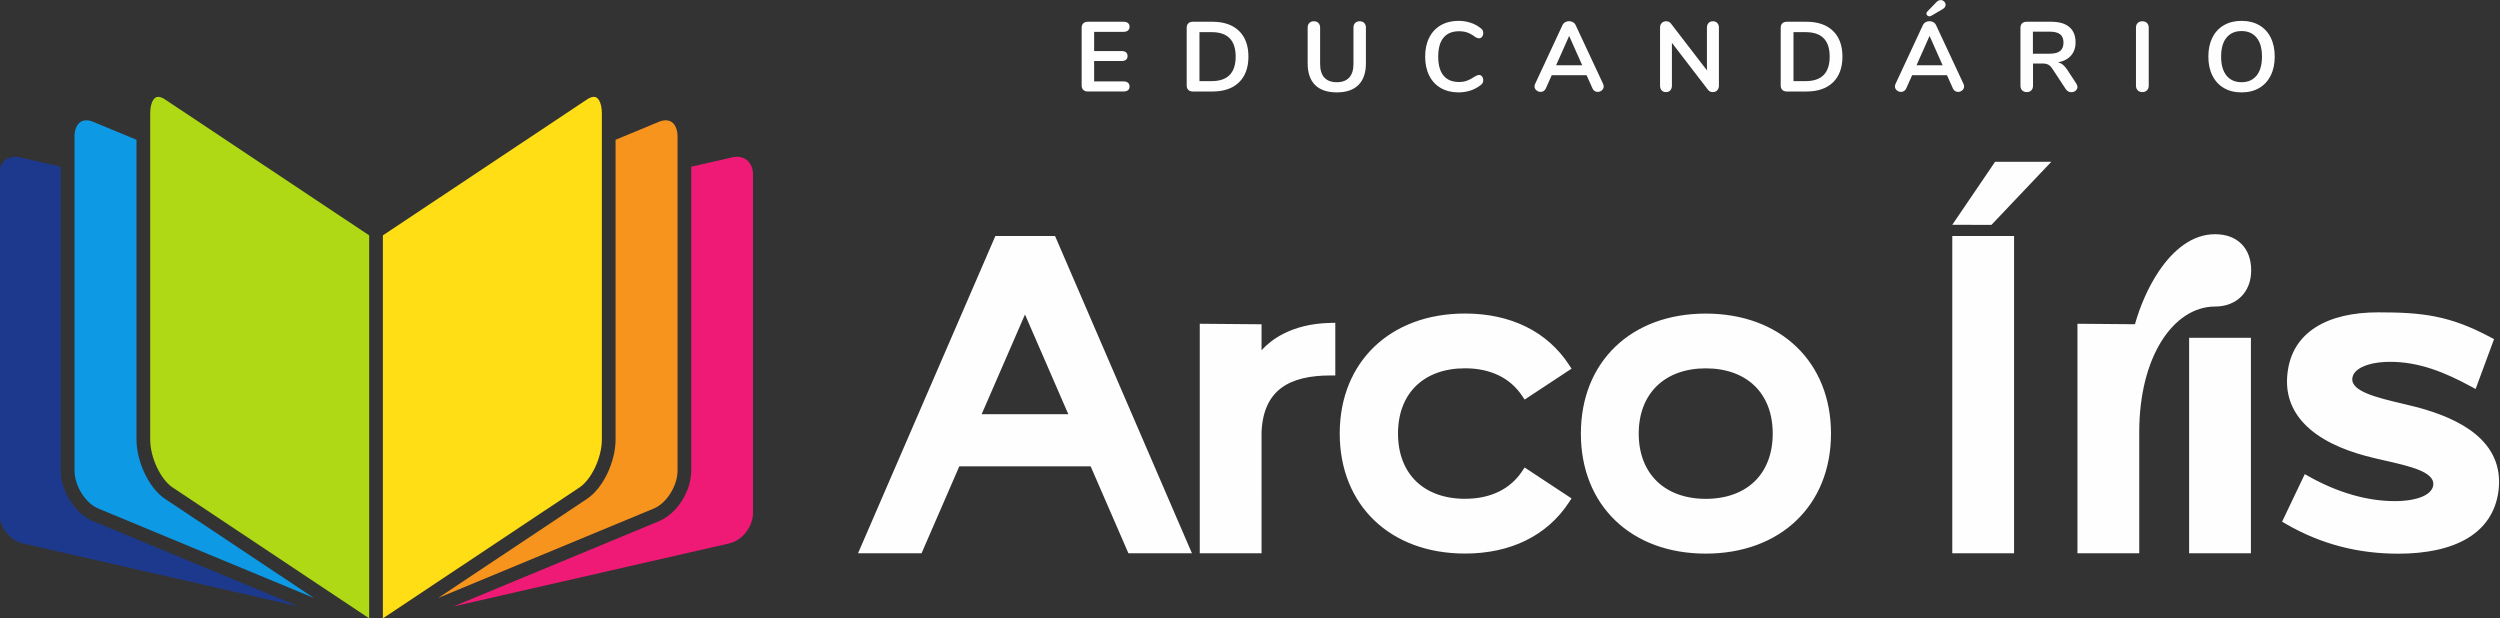
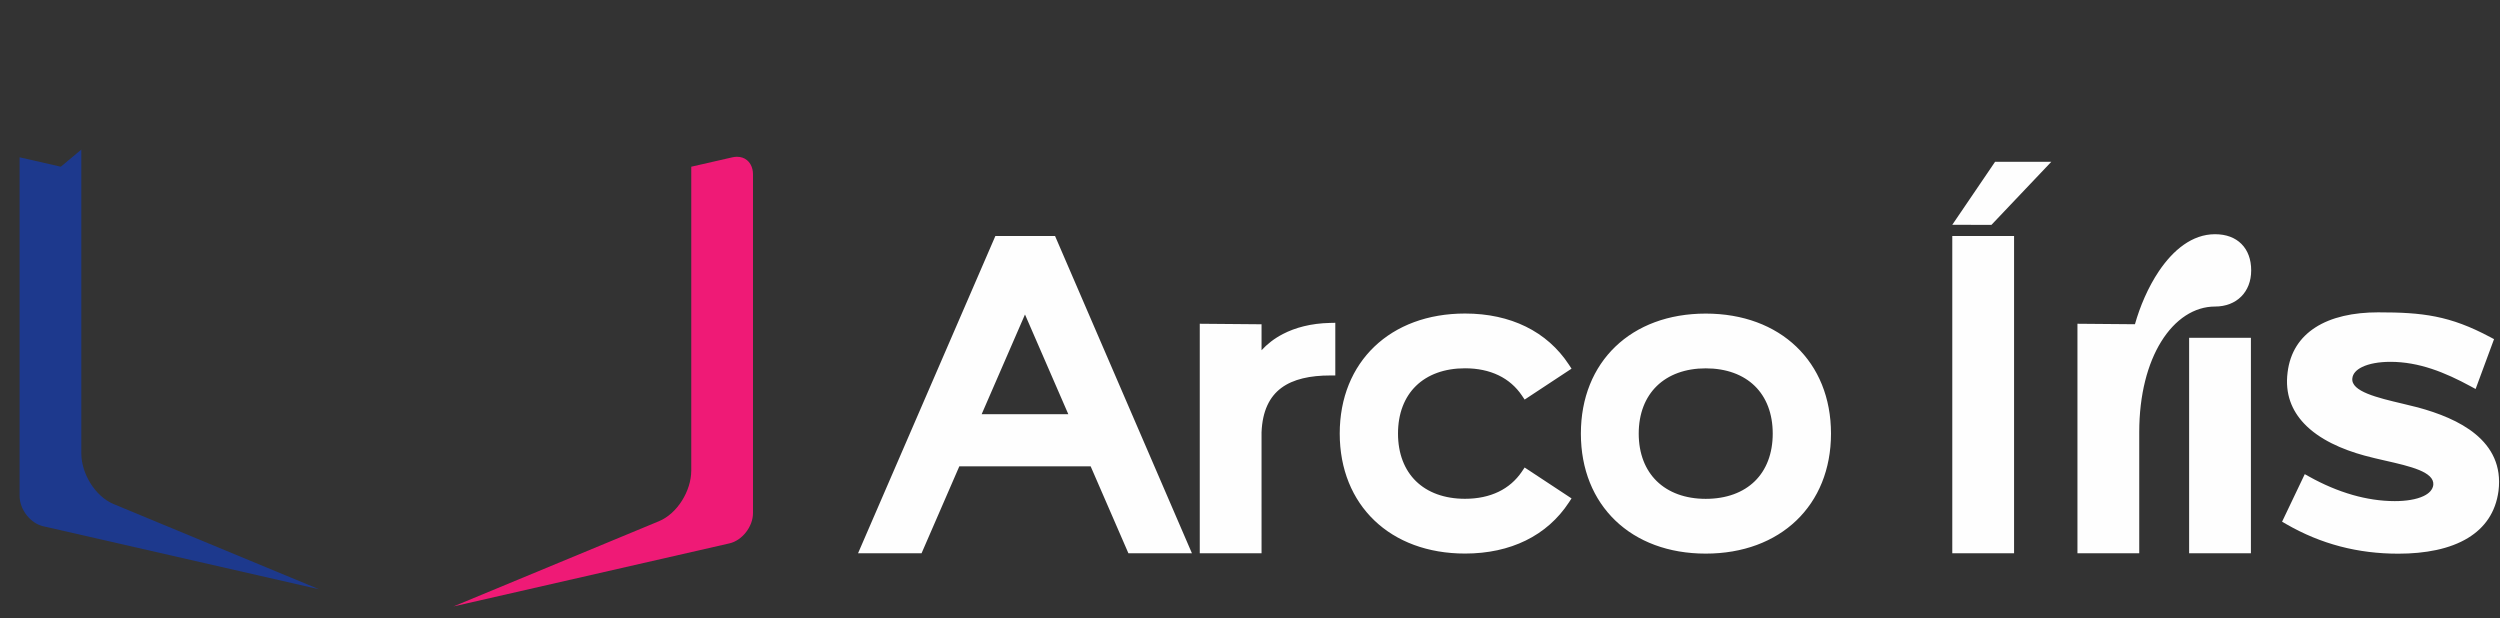
<svg xmlns="http://www.w3.org/2000/svg" xml:space="preserve" width="60.238mm" height="14.897mm" version="1.1" style="shape-rendering:geometricPrecision; text-rendering:geometricPrecision; image-rendering:optimizeQuality; fill-rule:evenodd; clip-rule:evenodd" viewBox="0 0 6023.8 1489.7">
  <rect x="0" y="0" width="6023.8" height="1489.7" fill="#333333" stroke="none" />
  <defs>
    <style type="text/css">
   
    .fil1 {fill:#FEFEFE}
    .fil0 {fill:#FEFEFE;fill-rule:nonzero}
    .fil3 {fill:#0D99E4;fill-rule:nonzero}
    .fil2 {fill:#1D398D;fill-rule:nonzero}
    .fil4 {fill:#AFD915;fill-rule:nonzero}
    .fil5 {fill:#EF1A76;fill-rule:nonzero}
    .fil6 {fill:#F7941D;fill-rule:nonzero}
    .fil7 {fill:#FFDE15;fill-rule:nonzero}
   
  </style>
  </defs>
  <g id="Camada_x0020_1">
-     <path class="fil0" d="M2621.08 220.47c-4.61,0 -8.23,-1.27 -10.85,-3.82 -2.63,-2.53 -3.93,-6.12 -3.93,-10.72l0 -138.96c0,-4.62 1.3,-8.19 3.93,-10.74 2.62,-2.54 6.24,-3.81 10.85,-3.81l86.04 0c4.62,0 8.19,1.04 10.73,3.09 2.55,2.07 3.82,5.01 3.82,8.83 0,3.98 -1.27,7.03 -3.82,9.17 -2.54,2.15 -6.11,3.22 -10.73,3.22l-70.78 0 0 46.25 66.02 0c4.61,0 8.19,1.03 10.73,3.1 2.54,2.05 3.81,5.08 3.81,9.05 0,3.82 -1.27,6.76 -3.81,8.83 -2.54,2.05 -6.12,3.09 -10.73,3.09l-66.02 0 0 49.11 70.78 0c4.62,0 8.19,1.07 10.73,3.21 2.55,2.16 3.82,5.2 3.82,9.18 0,3.82 -1.27,6.76 -3.82,8.82 -2.54,2.07 -6.11,3.1 -10.73,3.1l-86.04 0zm253.07 0c-4.6,0 -8.22,-1.27 -10.84,-3.82 -2.63,-2.53 -3.93,-6.12 -3.93,-10.72l0 -138.96c0,-4.62 1.3,-8.19 3.93,-10.74 2.62,-2.54 6.24,-3.81 10.84,-3.81l47.2 0c27.5,0 48.83,7.35 64.01,22.04 15.17,14.71 22.75,35.32 22.75,61.86 0,26.7 -7.58,47.4 -22.75,62.1 -15.18,14.71 -36.51,22.05 -64.01,22.05l-47.2 0zm45.3 -25.03c38.61,0 57.92,-19.7 57.92,-59.12 0,-39.25 -19.31,-58.87 -57.92,-58.87l-29.32 0 0 117.99 29.32 0zm301.69 27.17c-23.03,0 -40.52,-5.96 -52.44,-17.87 -11.92,-11.91 -17.87,-29.32 -17.87,-52.2l0 -86.06c0,-4.61 1.35,-8.3 4.05,-11.08 2.71,-2.78 6.35,-4.18 10.95,-4.18 4.63,0 8.27,1.4 10.98,4.18 2.7,2.78 4.04,6.47 4.04,11.08l0 87.72c0,14.46 3.43,25.39 10.26,32.78 6.84,7.38 16.85,11.09 30.03,11.09 13.04,0 22.98,-3.74 29.81,-11.2 6.83,-7.48 10.24,-18.37 10.24,-32.67l0 -87.72c0,-4.61 1.36,-8.3 4.06,-11.08 2.7,-2.78 6.35,-4.18 10.96,-4.18 4.61,0 8.27,1.4 10.96,4.18 2.7,2.78 4.05,6.47 4.05,11.08l0 86.06c0,22.72 -5.95,40.08 -17.87,52.08 -11.92,11.99 -29.31,17.99 -52.21,17.99zm293.12 0c-16.2,0 -30.39,-3.49 -42.55,-10.48 -12.14,-6.99 -21.48,-17.01 -28,-30.04 -6.51,-13.02 -9.77,-28.28 -9.77,-45.77 0,-17.48 3.26,-32.69 9.77,-45.64 6.52,-12.96 15.86,-22.93 28,-29.92 12.16,-6.99 26.35,-10.5 42.55,-10.5 10.5,0 20.35,1.56 29.57,4.66 9.21,3.1 17.39,7.59 24.55,13.48 2.07,1.58 3.5,3.25 4.29,4.99 0.8,1.75 1.19,3.89 1.19,6.44 0,3.5 -0.95,6.43 -2.86,8.82 -1.9,2.39 -4.21,3.57 -6.91,3.57 -3.18,0 -6.43,-1.1 -9.77,-3.34 -6.84,-5.07 -13.19,-8.61 -19.07,-10.6 -5.89,-1.99 -12.39,-2.99 -19.54,-2.99 -16.53,0 -29.05,5.18 -37.55,15.51 -8.5,10.32 -12.75,25.51 -12.75,45.52 0,20.19 4.25,35.45 12.75,45.77 8.5,10.32 21.02,15.5 37.55,15.5 6.83,0 13.13,-1.04 18.94,-3.1 5.8,-2.08 12.36,-5.56 19.67,-10.48 1.58,-0.96 3.18,-1.76 4.77,-2.39 1.59,-0.64 3.25,-0.96 5,-0.96 2.7,0 5.01,1.19 6.91,3.58 1.91,2.37 2.86,5.31 2.86,8.82 0,2.38 -0.39,4.49 -1.19,6.31 -0.79,1.83 -2.22,3.54 -4.29,5.12 -7.16,5.88 -15.34,10.38 -24.55,13.48 -9.22,3.1 -19.07,4.64 -29.57,4.64zm348.44 -20.49c0.95,2.06 1.44,4.14 1.44,6.2 0,3.65 -1.48,6.75 -4.42,9.29 -2.94,2.54 -6.32,3.82 -10.13,3.82 -2.55,0 -4.92,-0.68 -7.16,-2.03 -2.22,-1.36 -3.96,-3.46 -5.24,-6.32l-14.3 -31.94 -83.91 0 -14.29 31.94c-1.28,2.86 -3.03,4.96 -5.25,6.32 -2.23,1.35 -4.7,2.03 -7.4,2.03 -3.65,0 -6.99,-1.28 -10.01,-3.82 -3.01,-2.54 -4.53,-5.64 -4.53,-9.29 0,-2.06 0.48,-4.14 1.43,-6.2l65.79 -141.36c1.43,-3.18 3.61,-5.6 6.55,-7.27 2.95,-1.67 6.09,-2.5 9.43,-2.5 3.33,0 6.48,0.83 9.41,2.5 2.94,1.67 5.13,4.09 6.56,7.27l66.03 141.36zm-50.31 -44.82l-31.46 -70.79 -31.47 70.79 62.93 0zm314.82 -106.08c4.45,0 7.99,1.4 10.61,4.18 2.62,2.78 3.94,6.47 3.94,11.08l0 139.94c0,4.6 -1.35,8.33 -4.06,11.19 -2.7,2.86 -6.2,4.3 -10.49,4.3 -5.08,0 -8.98,-1.84 -11.68,-5.49l-87.01 -113.22 0 103.22c0,4.6 -1.27,8.33 -3.8,11.19 -2.55,2.86 -6.05,4.3 -10.5,4.3 -4.44,0 -7.95,-1.44 -10.48,-4.3 -2.55,-2.86 -3.82,-6.59 -3.82,-11.19l0 -139.94c0,-4.61 1.35,-8.3 4.06,-11.08 2.7,-2.78 6.27,-4.18 10.72,-4.18 4.92,0 8.74,1.82 11.45,5.49l86.75 112.75 0 -102.98c0,-4.61 1.33,-8.3 3.94,-11.08 2.62,-2.78 6.08,-4.18 10.37,-4.18zm178.23 169.25c-4.61,0 -8.22,-1.27 -10.85,-3.82 -2.63,-2.53 -3.93,-6.12 -3.93,-10.72l0 -138.96c0,-4.62 1.3,-8.19 3.93,-10.74 2.63,-2.54 6.24,-3.81 10.85,-3.81l47.19 0c27.5,0 48.83,7.35 64.02,22.04 15.16,14.71 22.75,35.32 22.75,61.86 0,26.7 -7.59,47.4 -22.75,62.1 -15.19,14.71 -36.52,22.05 -64.02,22.05l-47.19 0zm45.29 -25.03c38.61,0 57.92,-19.7 57.92,-59.12 0,-39.25 -19.31,-58.87 -57.92,-58.87l-29.31 0 0 117.99 29.31 0zm380.37 6.68c0.94,2.06 1.43,4.14 1.43,6.2 0,3.65 -1.48,6.75 -4.42,9.29 -2.94,2.54 -6.32,3.82 -10.13,3.82 -2.55,0 -4.92,-0.68 -7.15,-2.03 -2.22,-1.36 -3.97,-3.46 -5.24,-6.32l-14.31 -31.94 -83.9 0 -14.3 31.94c-1.27,2.86 -3.03,4.96 -5.25,6.32 -2.22,1.35 -4.69,2.03 -7.4,2.03 -3.64,0 -6.97,-1.28 -10,-3.82 -3.02,-2.54 -4.54,-5.64 -4.54,-9.29 0,-2.06 0.48,-4.14 1.43,-6.2l65.8 -141.36c1.43,-3.18 3.61,-5.6 6.55,-7.27 2.95,-1.67 6.08,-2.5 9.42,-2.5 3.34,0 6.48,0.83 9.42,2.5 2.94,1.67 5.12,4.09 6.55,7.27l66.04 141.36zm-50.31 -44.82l-31.46 -70.79 -31.47 70.79 62.93 0zm-27.87 -118.94c-1.28,0.62 -2.55,0.95 -3.83,0.95 -2.06,0 -3.82,-0.68 -5.25,-2.03 -1.42,-1.35 -2.14,-2.9 -2.14,-4.64 0,-1.75 0.88,-3.51 2.62,-5.26l21.7 -22.4c3.01,-3.18 6.44,-4.76 10.24,-4.76 3.18,0 5.93,1.14 8.23,3.45 2.31,2.3 3.46,4.97 3.46,7.99 0,2.06 -0.67,4.05 -2.03,5.96 -1.35,1.9 -3.38,3.57 -6.08,5l-26.92 15.74zm349.84 162.8c1.91,2.86 2.87,5.65 2.87,8.35 0,3.65 -1.48,6.67 -4.42,9.05 -2.94,2.38 -6.4,3.58 -10.37,3.58 -2.54,0 -4.96,-0.6 -7.28,-1.79 -2.29,-1.19 -4.24,-2.98 -5.84,-5.36l-31.69 -48.16c-3.19,-5.07 -6.56,-8.66 -10.13,-10.73 -3.59,-2.05 -8.22,-3.09 -13.95,-3.09l-23.36 0 0 53.41c0,4.76 -1.35,8.53 -4.05,11.31 -2.7,2.78 -6.37,4.18 -10.97,4.18 -4.61,0 -8.31,-1.4 -11.09,-4.18 -2.76,-2.78 -4.16,-6.55 -4.16,-11.31l0 -139.45c0,-4.62 1.3,-8.19 3.92,-10.74 2.63,-2.54 6.24,-3.81 10.86,-3.81l59.59 0c19.06,0 33.57,4.25 43.5,12.75 9.93,8.51 14.9,20.77 14.9,36.83 0,13.03 -3.69,23.71 -11.08,32.06 -7.39,8.34 -17.85,13.72 -31.35,16.09 4.6,1.11 8.66,3.09 12.15,5.95 3.5,2.88 6.91,6.84 10.26,11.93l21.69 33.13zm-64.36 -71.75c11.61,0 20.1,-2.19 25.51,-6.56 5.39,-4.37 8.09,-11.08 8.09,-20.14 0,-9.21 -2.7,-15.93 -8.09,-20.14 -5.41,-4.21 -13.9,-6.32 -25.51,-6.32l-40.05 0 0 53.16 40.05 0zm223.52 92.5c-4.62,0 -8.31,-1.44 -11.09,-4.3 -2.78,-2.86 -4.17,-6.59 -4.17,-11.19l0 -139.94c0,-4.61 1.39,-8.3 4.17,-11.08 2.78,-2.78 6.47,-4.18 11.09,-4.18 4.76,0 8.53,1.4 11.31,4.18 2.79,2.78 4.19,6.47 4.19,11.08l0 139.94c0,4.6 -1.4,8.33 -4.19,11.19 -2.78,2.86 -6.55,4.3 -11.31,4.3zm239.24 0.7c-16.36,0 -30.54,-3.49 -42.55,-10.48 -11.99,-6.99 -21.25,-17.01 -27.76,-30.04 -6.52,-13.02 -9.77,-28.28 -9.77,-45.77 0,-17.48 3.21,-32.69 9.65,-45.64 6.44,-12.96 15.69,-22.93 27.78,-29.92 12.07,-6.99 26.29,-10.5 42.65,-10.5 16.38,0 30.56,3.51 42.56,10.5 12,6.99 21.22,16.96 27.64,29.92 6.45,12.95 9.66,28.16 9.66,45.64 0,17.49 -3.26,32.75 -9.76,45.77 -6.53,13.03 -15.78,23.05 -27.78,30.04 -11.99,6.99 -26.1,10.48 -42.32,10.48zm0 -24.54c15.42,0 27.47,-5.32 36.13,-15.98 8.65,-10.65 12.99,-25.9 12.99,-45.77 0,-19.86 -4.34,-35.07 -12.99,-45.64 -8.66,-10.57 -20.71,-15.86 -36.13,-15.86 -15.56,0 -27.68,5.29 -36.34,15.86 -8.67,10.57 -13,25.78 -13,45.64 0,19.87 4.33,35.12 13,45.77 8.66,10.66 20.78,15.98 36.34,15.98z" />
    <path class="fil1" d="M2469.73 757.75l-104.42 240.29 208.82 0 -104.4 -240.29zm2337.45 -367.87l135.46 0 -144.27 152.01 -94.3 -0.28 103.11 -151.73zm-815.19 540.3c-27.71,27.06 -43.47,66.28 -43.47,114.6 0,48.26 15.76,87.53 43.47,114.56 28.03,27.34 68.64,42.65 117.98,42.65 49.72,0 90.28,-15.22 118.14,-42.42 27.73,-27.05 43.31,-66.4 43.31,-114.79 0,-48.43 -15.58,-87.76 -43.31,-114.8 -27.86,-27.2 -68.42,-42.43 -118.14,-42.43 -49.34,0 -89.95,15.3 -117.98,42.63zm-99.68 324.17c-52.93,-50.79 -83.16,-123.12 -83.16,-209.57 0,-86.47 30.23,-158.8 83.16,-209.6 52.73,-50.61 127.79,-79.58 217.66,-79.58 89.95,0 165.32,29 218.29,79.67 53.13,50.79 83.57,123.09 83.57,209.51 0,86.39 -30.44,158.7 -83.57,209.49 -52.97,50.67 -128.34,79.67 -218.29,79.67 -89.87,0 -164.93,-28.96 -217.66,-79.59zm-281.5 -69.41c23,-11.07 41.97,-27.53 56.23,-48.67l6.62 -9.83 113 74.49 -6.56 9.99c-25.88,39.37 -60.86,70.47 -103.96,91.54 -41.63,20.36 -90.67,31.33 -146.16,31.33 -89.96,0 -165.33,-29 -218.3,-79.67 -53.12,-50.79 -83.58,-123.1 -83.58,-209.49 0,-86.42 30.46,-158.72 83.58,-209.51 52.97,-50.67 128.34,-79.67 218.3,-79.67 55.49,0 104.53,10.98 146.16,31.32 43.1,21.07 78.08,52.19 103.96,91.53l6.56 10 -113 74.49 -6.62 -9.83c-14.26,-21.13 -33.23,-37.6 -56.23,-48.66 -22.94,-11.04 -50.09,-16.9 -80.83,-16.9 -49.73,0 -90.28,15.23 -118.16,42.43 -27.72,27.04 -43.3,66.37 -43.3,114.8 0,48.39 15.58,87.74 43.3,114.79 27.88,27.2 68.43,42.42 118.16,42.42 30.74,0 57.89,-5.85 80.83,-16.9zm-571.1 -143.14l0.03 291.29 -148.87 0 0 -553 148.87 1.26 0 62.55c13.11,-14.42 30.19,-28.08 51.59,-39.15 29.41,-15.23 67.08,-25.69 113.84,-26.68l12.27 -0.26 0 126.89 -12.03 0c-48.28,0 -89.25,8.57 -118.14,30.12 -28.23,21.05 -45.52,55.27 -47.56,106.98zm2966.13 -214.87l-40.79 110.37 -12.2 -6.61c-30.66,-16.62 -61.79,-31.44 -93.89,-42 -31.75,-10.46 -64.63,-16.86 -99.23,-16.86 -27.6,0 -51.49,4.33 -68.31,12.56 -13.72,6.72 -22.33,15.96 -23.43,27.34l0 0.14c-3.32,31.33 60.52,46.46 121.02,60.76 11.74,2.79 23.49,5.59 36.13,8.87l0.15 0c49.97,13.56 101.5,33.3 139.2,64.34 39.12,32.26 63.21,76.17 55.74,137.01 -6.97,52.37 -33.79,89.04 -73.31,113.25 -43.9,26.91 -103.37,38.01 -168.14,38.01 -48.54,0 -95.04,-5.7 -140,-17.49 -44.9,-11.76 -88.22,-29.63 -130.41,-53.99l-9.67 -5.56 54.68 -114.6 11.19 6.22c32.89,18.33 68.09,33.58 104.52,43.97 32.98,9.38 67.02,14.78 101.21,14.78 26.99,0 51.79,-3.82 69.3,-12.14 13.28,-6.28 22.08,-15.22 23.5,-26.96 2.84,-31.39 -56.04,-44.84 -115.97,-58.49 -16.68,-3.8 -33.48,-7.64 -49.8,-12.1 -53.94,-14.7 -109.47,-38.89 -145.72,-77.33 -29.42,-31.17 -46.21,-71.39 -39.66,-122.87 5.92,-49.26 30.04,-84.54 66.21,-108.09 39.33,-25.61 92.73,-36.87 151.94,-36.87 53.58,0 96.58,1.89 138.54,10.29 42.09,8.42 82.8,23.34 131.56,49.36l9.25 4.91 -3.61 9.78zm-594.25 506.16l-136.85 0 0 -519.09 148.88 0 0 519.09 -12.03 0zm-257.05 -291.29l0 291.29 -148.88 0 0 -553 138.53 1.16c12.01,-42.59 31.64,-89.16 57.77,-127.9 34.35,-50.96 80.11,-89 135.18,-89 27.25,0 48.69,8.44 63.64,23.37 15.45,15.41 23.51,37.38 23.51,63.76 0,26.01 -8.69,47.72 -24.03,63.06 -15.41,15.4 -37.1,24.09 -63.12,24.09 -49.8,0 -96.3,30.4 -129.83,84.74 -32.45,52.51 -52.77,127.13 -52.77,218.43zm-313.62 291.29l-136.85 0 0 -764.51 148.88 0 0 764.51 -12.03 0zm-2529.43 -209.43l-90.97 209.43 -153.03 0c110.18,-254.89 220.58,-509.67 330.91,-764.51l143.75 0 329.83 764.51 -153.06 0 -90.95 -209.43 -316.48 0z" />
-     <path class="fil2" d="M146.5 401.69l-99.3 -22.68c-3.7,-0.85 -7.4,-1.26 -11.03,-1.26 -9.3,0 -17.52,2.91 -23.84,8.04 -6.43,5.24 -11.14,12.92 -13.3,22.36 -0.84,3.65 -1.28,7.71 -1.28,12.16l0 815.85c0,16.42 6.48,32.93 16.91,46.29 10.38,13.3 24.52,23.32 39.89,26.83l664.9 151.9 -495.35 -205.42c-21.74,-9.02 -41.27,-27.27 -55.22,-49.41 -13.81,-21.91 -22.38,-47.94 -22.38,-72.78l0 -731.88z" />
-     <path class="fil3" d="M328.87 336.8l-104.77 -43.44c-5.7,-2.36 -11.09,-3.49 -16.01,-3.49 -5.64,0 -10.61,1.51 -14.6,4.3 -4.22,2.95 -7.71,7.49 -10.15,13.39 -2.45,5.91 -3.81,13.18 -3.81,21.62l0 804.39c0,18.6 6.6,38.37 17.22,55.24 10.48,16.63 24.66,30.14 40,36.5l519.42 215.41 -358.62 -238.8c-19.4,-12.92 -36.76,-35.51 -49.07,-61.5 -12.1,-25.51 -19.61,-54.73 -19.61,-81.47l0 -722.15z" />
-     <path class="fil4" d="M889.53 1483.03c-0.04,-304.1 -0.08,-608.21 0,-912.31l0 -3.6 -491.98 -327.6c-6.25,-4.17 -11.79,-6.14 -16.39,-6.14 -2.28,0 -4.34,0.53 -6.12,1.55 -2.08,1.19 -4,3.09 -5.68,5.61 -4.71,7.07 -7.46,18.21 -7.46,32.87l0 785.54c0,21.9 6.28,46.09 16.39,67.41 9.88,20.85 23.17,38.57 37.46,48.08l473.78 315.49 0 -6.9z" />
+     <path class="fil2" d="M146.5 401.69l-99.3 -22.68l0 815.85c0,16.42 6.48,32.93 16.91,46.29 10.38,13.3 24.52,23.32 39.89,26.83l664.9 151.9 -495.35 -205.42c-21.74,-9.02 -41.27,-27.27 -55.22,-49.41 -13.81,-21.91 -22.38,-47.94 -22.38,-72.78l0 -731.88z" />
    <path class="fil5" d="M1092.63 1461.19l664.98 -151.91c15.32,-3.5 29.44,-13.52 39.83,-26.82 10.43,-13.37 16.91,-29.87 16.91,-46.3l0 -815.85c0,-4.45 -0.44,-8.51 -1.27,-12.17 -2.16,-9.43 -6.87,-17.11 -13.31,-22.35 -6.32,-5.13 -14.54,-8.04 -23.84,-8.04 -3.63,0 -7.33,0.41 -11.03,1.26l-99.29 22.68 0 731.88c0,24.84 -8.58,50.87 -22.38,72.78 -13.95,22.13 -33.49,40.39 -55.23,49.41l-495.37 205.43z" />
-     <path class="fil6" d="M1055.94 1440.71l519.41 -215.4c15.34,-6.36 29.52,-19.88 40,-36.51 10.63,-16.85 17.23,-36.63 17.23,-55.23l0 -804.39c0,-8.44 -1.36,-15.71 -3.81,-21.62 -2.45,-5.9 -5.93,-10.44 -10.15,-13.39 -4,-2.79 -8.97,-4.3 -14.61,-4.3 -4.92,0 -10.31,1.13 -16.01,3.49l-104.77 43.44 0 722.15c0,26.74 -7.51,55.96 -19.6,81.47 -12.32,25.99 -29.68,48.58 -49.08,61.5l-358.61 238.79z" />
-     <path class="fil7" d="M1414.55 239.52l-491.98 327.6 0 922.81 473.79 -315.49c14.28,-9.51 27.57,-27.22 37.46,-48.08 10.1,-21.32 16.38,-45.51 16.38,-67.41l0 -785.54c0,-14.66 -2.75,-25.8 -7.46,-32.87 -1.68,-2.53 -3.6,-4.42 -5.68,-5.61 -1.77,-1.01 -3.84,-1.55 -6.11,-1.55 -4.61,0 -10.15,1.97 -16.4,6.14z" />
  </g>
</svg>